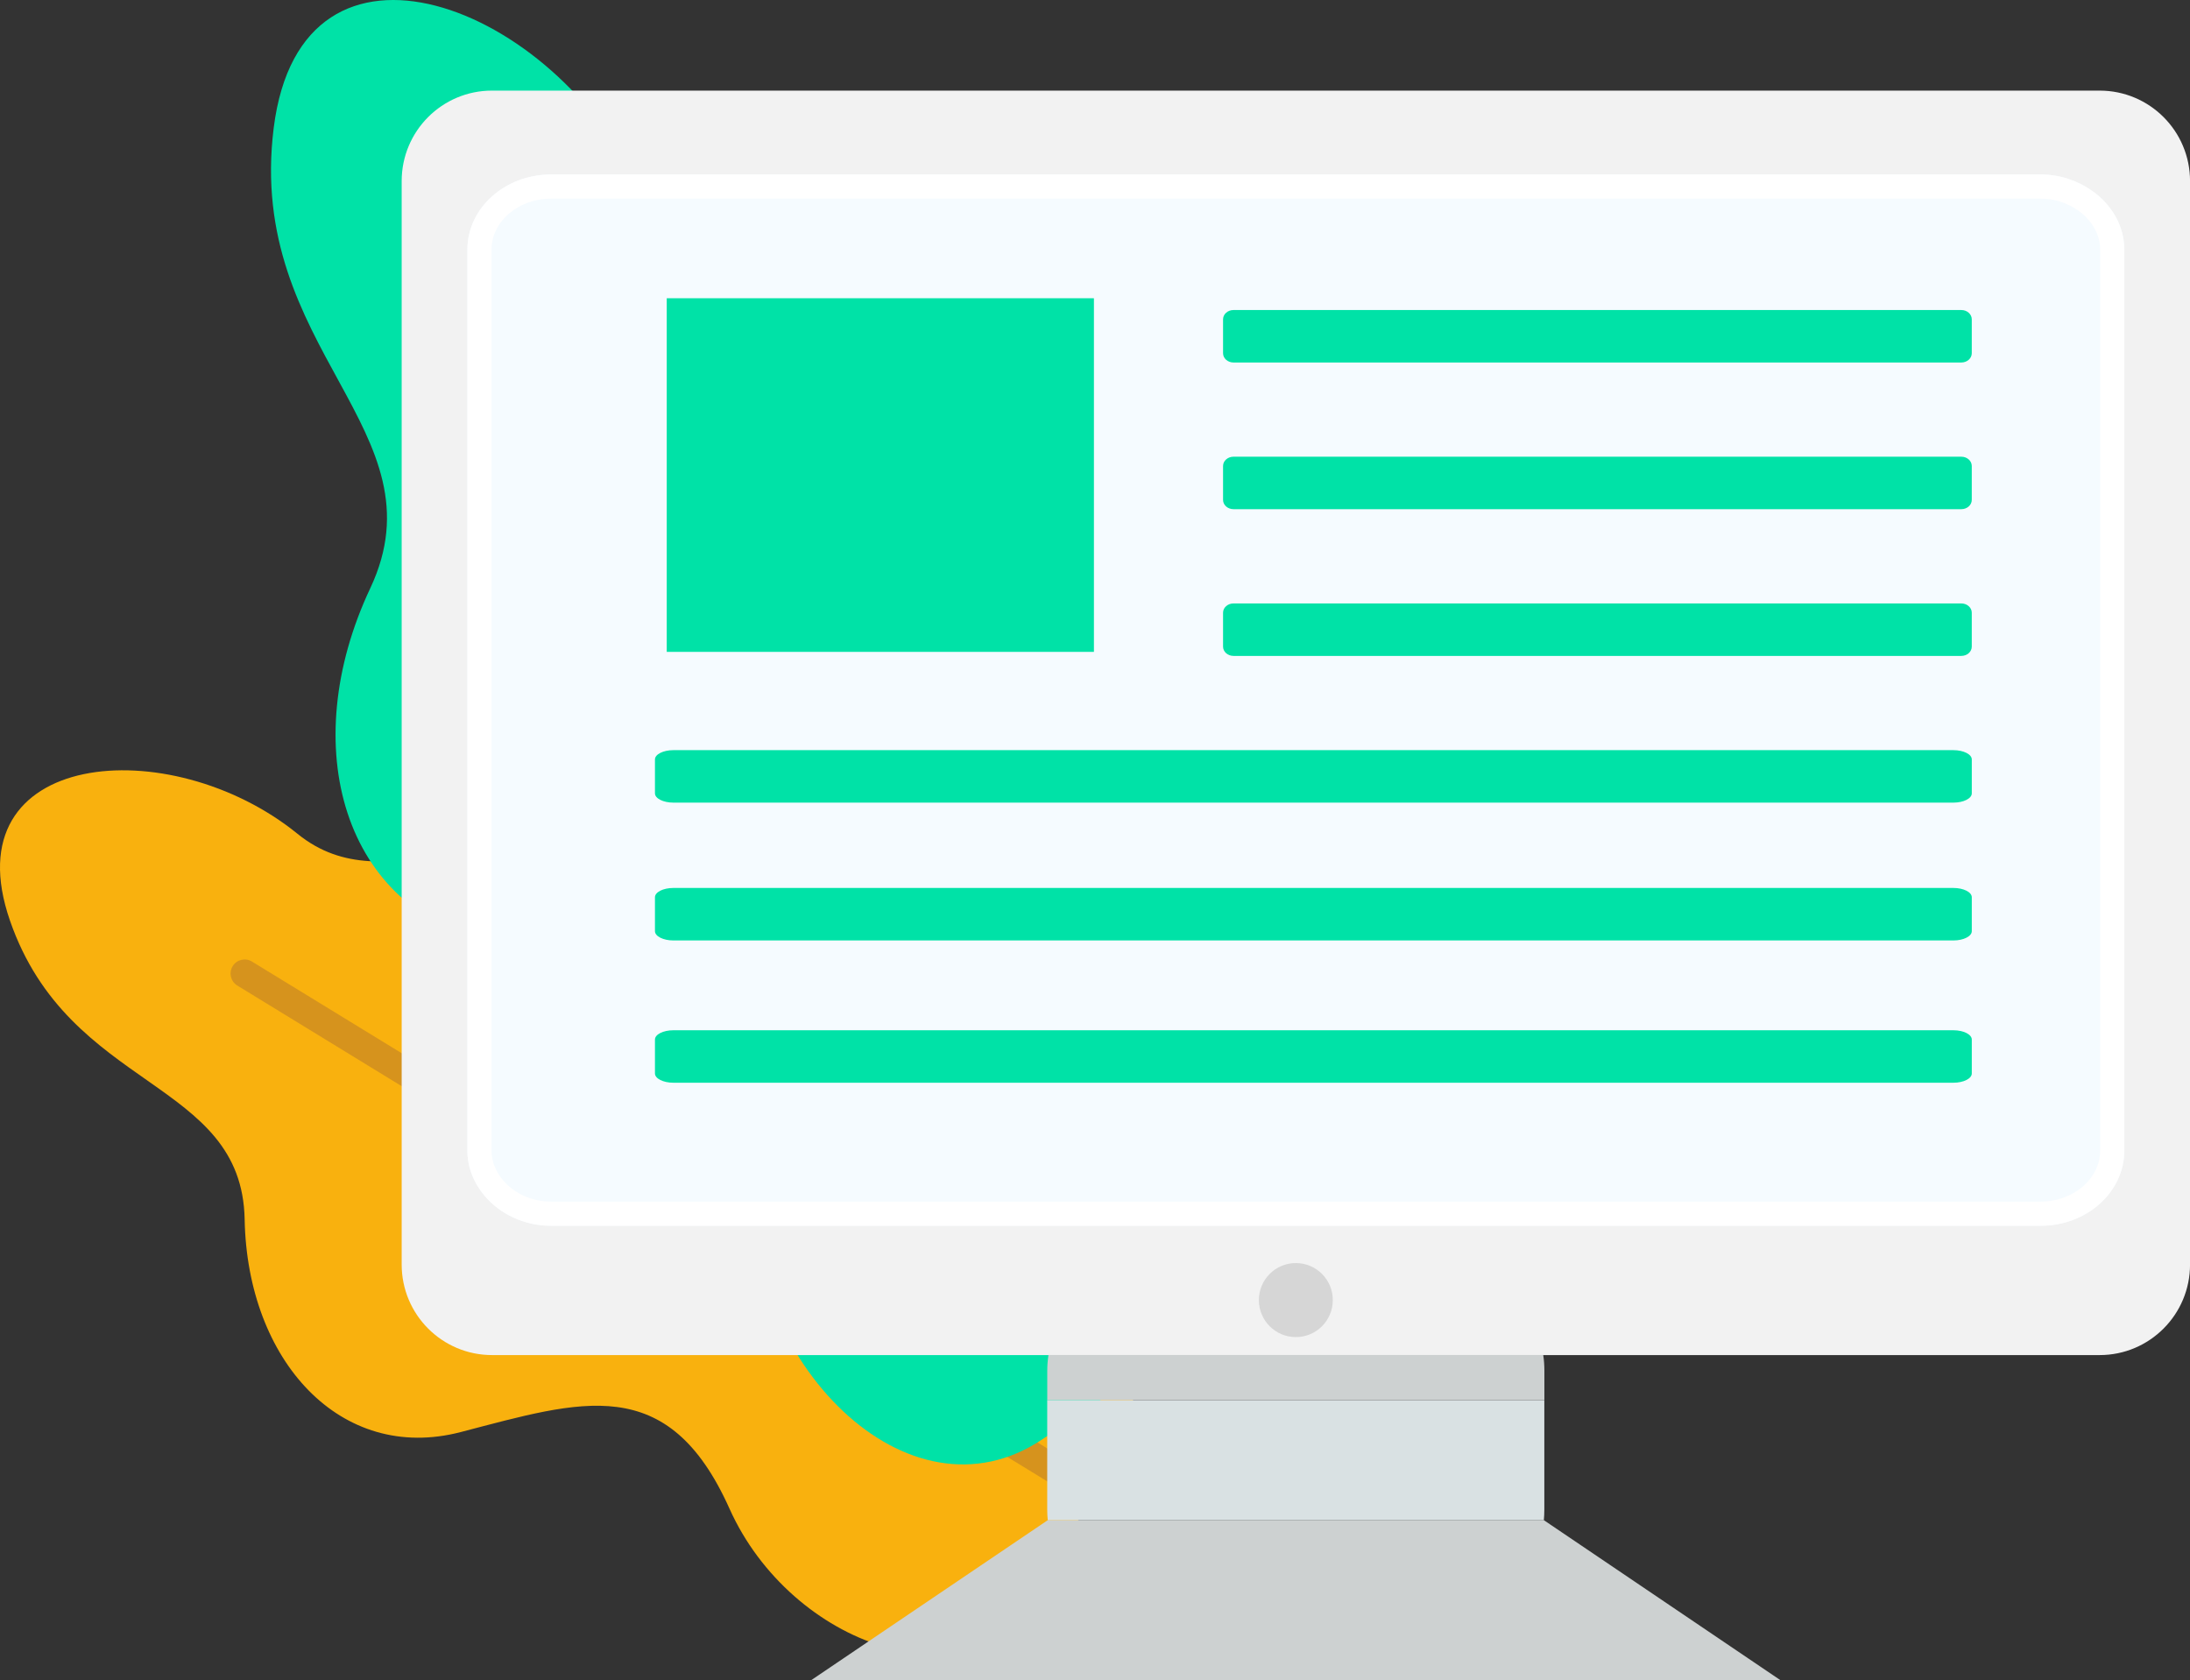
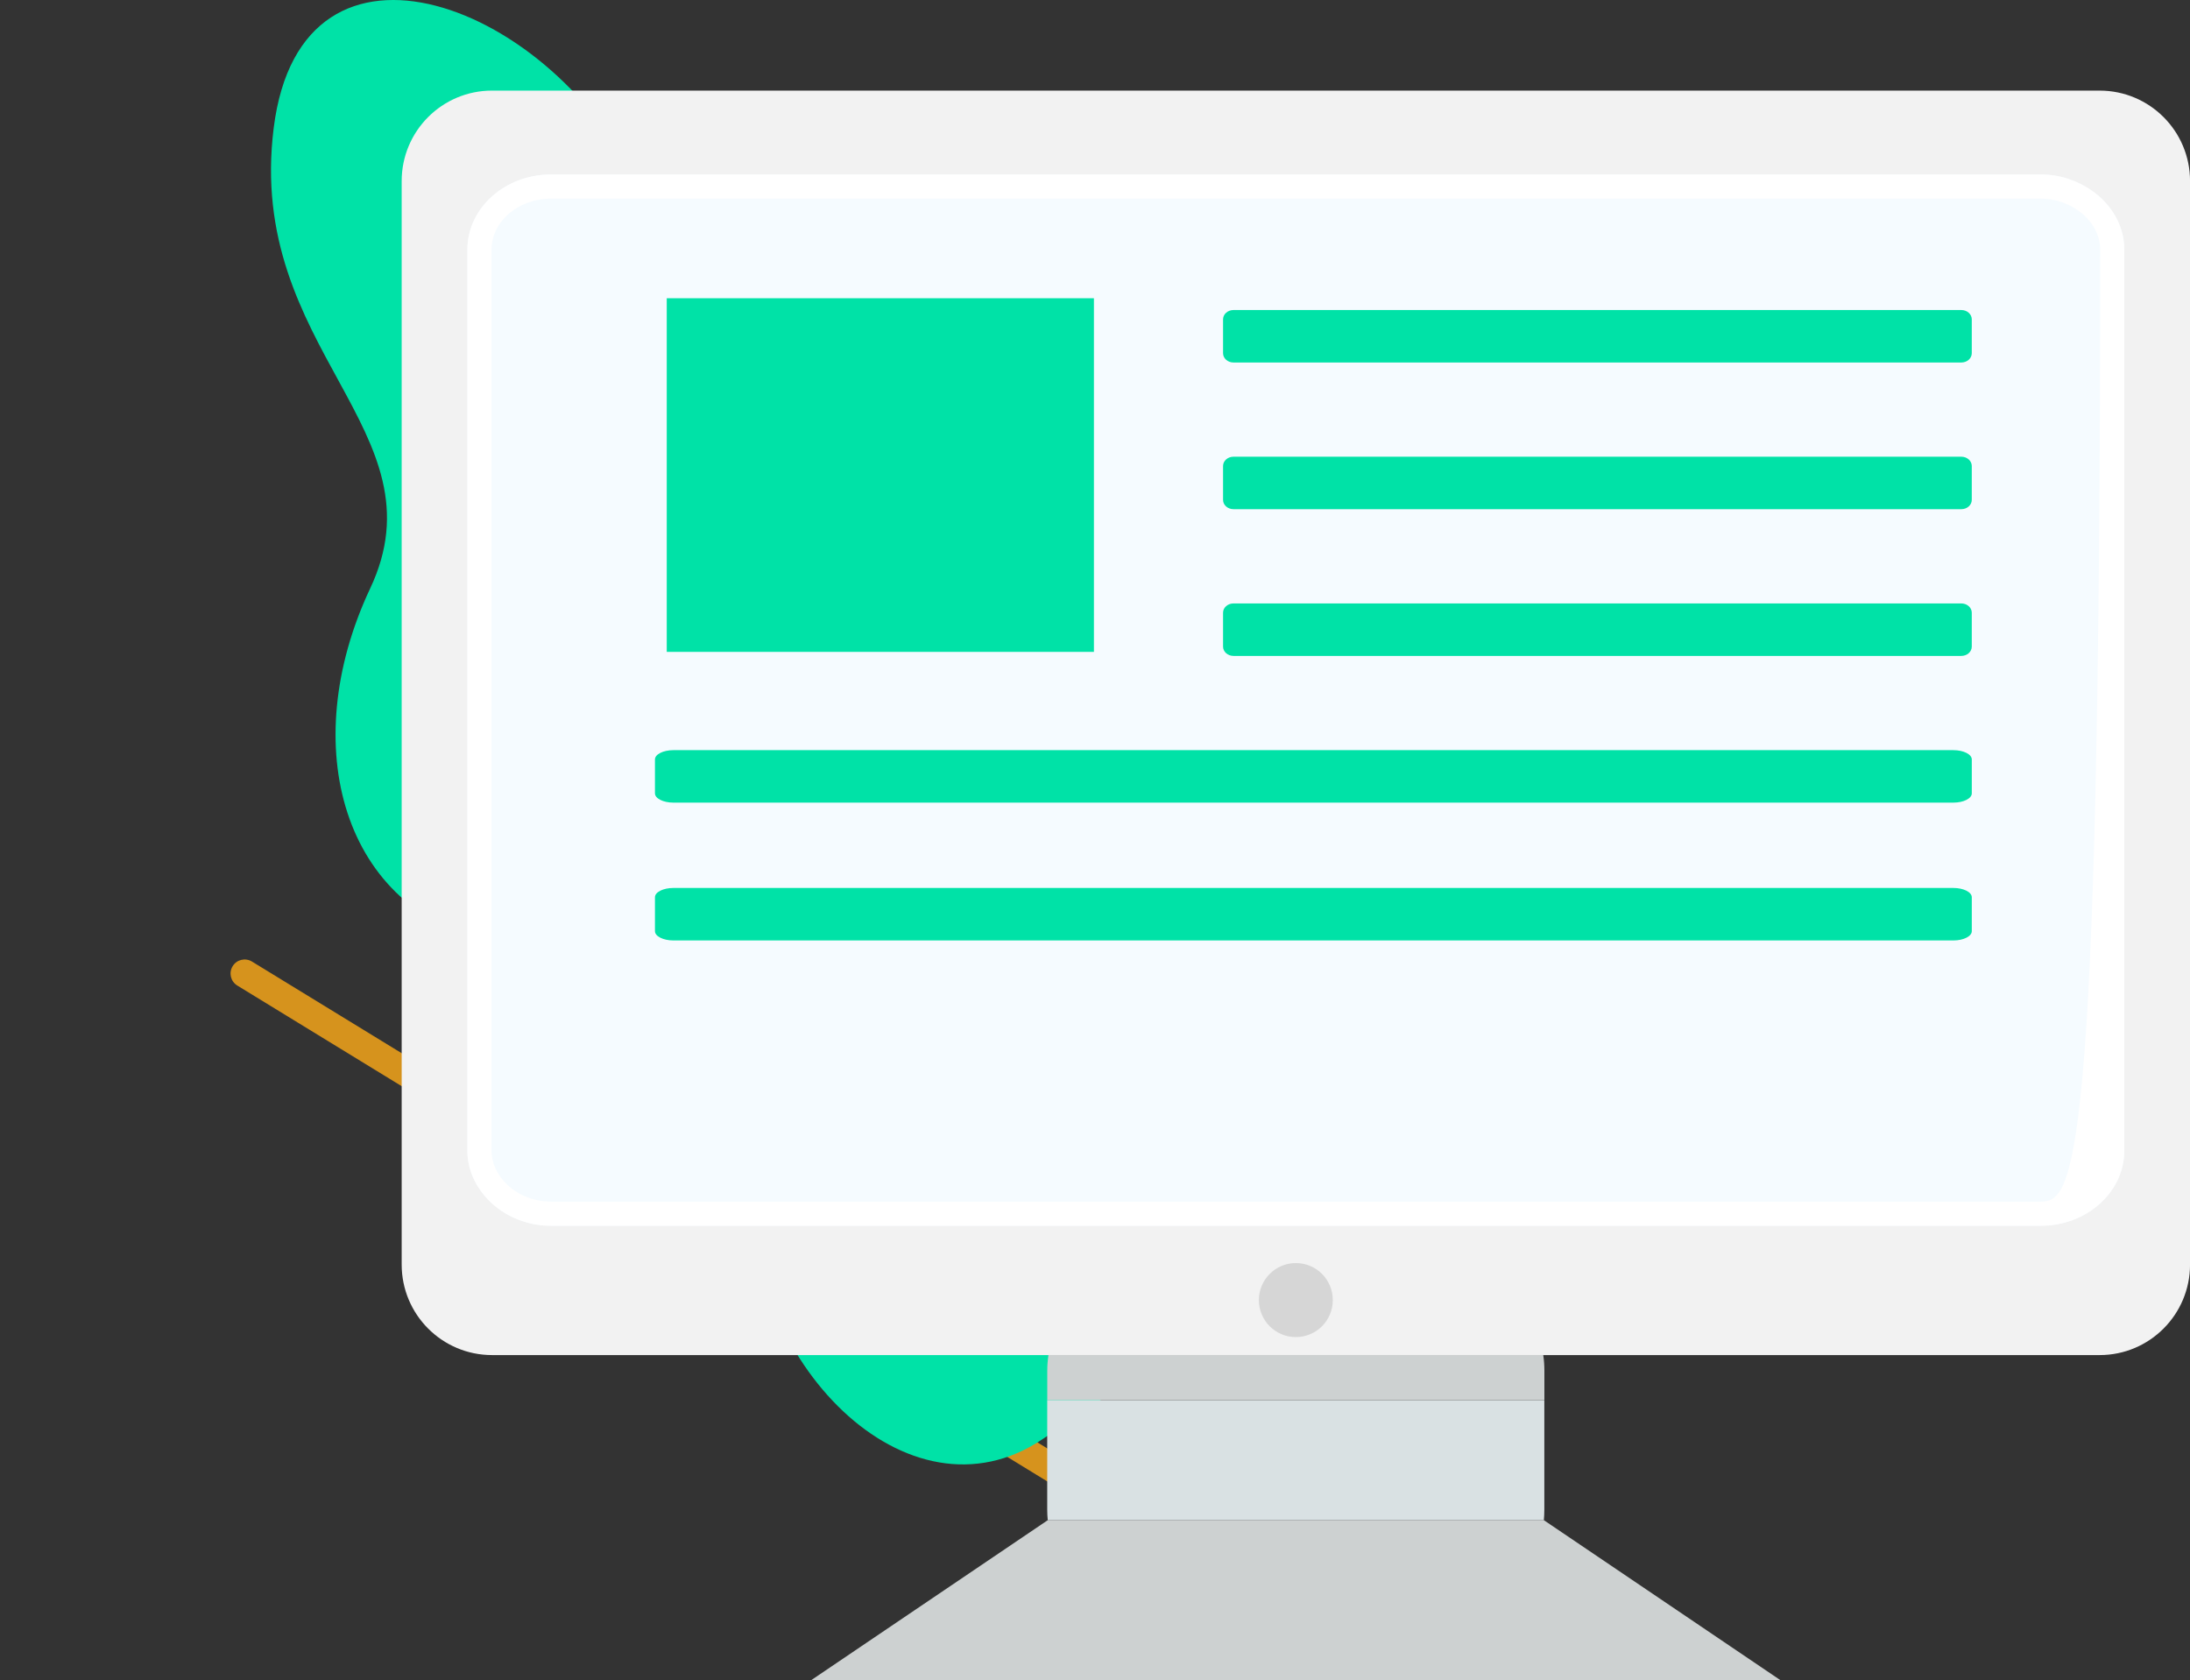
<svg xmlns="http://www.w3.org/2000/svg" width="116" height="89" viewBox="0 0 116 89" fill="none">
  <rect x="0" y="0" width="116" height="89" fill="#333333" stroke="none" />
  <g clip-path="url(#clip0)">
-     <path d="M0.528 48.767C3.668 57.831 12.818 57.133 12.959 64.6C13.097 72.065 18.031 77.518 24.402 75.862C30.776 74.204 35.372 72.629 38.639 79.917C41.905 87.204 51.428 90.493 54.871 84.468C55.729 82.97 56.655 81.345 57.56 79.751C57.806 79.316 58.055 78.882 58.297 78.454C58.353 78.356 58.409 78.257 58.465 78.159C62.107 71.748 60.442 63.544 54.458 59.246C52.035 57.507 49.189 56.596 46.056 57.676C36.244 61.05 39.38 50.875 33.266 46.905C26.224 42.33 20.62 48.116 15.758 44.169C8.993 38.679 -2.612 39.703 0.528 48.767Z" fill="#F9B10E" />
    <path d="M12.569 52.207L57.56 79.753C57.806 79.319 58.055 78.884 58.297 78.457L13.345 50.936C12.996 50.723 12.536 50.831 12.323 51.183C12.107 51.533 12.217 51.993 12.569 52.207Z" fill="#D6931D" />
    <path d="M14.499 6.765C13.015 18.548 23.548 22.801 19.611 31.163C15.674 39.522 18.16 48.281 26.135 49.945C34.113 51.61 40.076 52.388 39.708 62.269C39.337 72.147 48.101 81.03 55.22 76.238C56.993 75.047 58.911 73.753 60.787 72.483C61.301 72.136 61.812 71.79 62.314 71.45C62.431 71.372 62.548 71.293 62.663 71.215C70.216 66.106 72.866 56.088 68.582 48.032C66.847 44.77 64.187 42.194 60.121 41.67C47.385 40.022 56.439 30.456 51.834 22.693C46.529 13.748 37.14 17.088 33.911 10.036C29.418 0.225 15.983 -5.016 14.499 6.765Z" fill="#00E2A7" />
    <path d="M25.971 17.198L60.787 72.483C61.301 72.136 61.812 71.79 62.314 71.45L27.53 16.214C27.258 15.784 26.691 15.653 26.259 15.925C25.83 16.198 25.701 16.766 25.971 17.198Z" fill="#00B98E" />
    <path d="M81.777 80.53V80.528H68.638H55.499L42.974 89H68.638H94.299L81.777 80.53Z" fill="#CDD1D1" />
    <path d="M21.276 9.592V66.986C21.276 69.637 23.419 71.783 26.065 71.783H55.534H68.64H81.744H111.214C113.857 71.783 116.002 69.637 116.002 66.986V9.592C116.002 6.944 113.859 4.8 111.214 4.8H68.638H26.062C23.419 4.797 21.276 6.944 21.276 9.592Z" fill="#F2F2F2" />
    <path d="M110.808 10.104C110.053 9.571 109.12 9.242 108.086 9.242H68.638H29.191C26.74 9.242 24.756 11.027 24.756 13.227V60.949C24.756 61.86 25.11 62.689 25.68 63.36C26.491 64.309 27.755 64.934 29.191 64.934H68.638H108.086C110.536 64.934 112.52 63.151 112.52 60.949V13.227C112.52 11.954 111.845 10.834 110.808 10.104Z" fill="#F5FBFF" />
    <path d="M70.596 68.869C70.596 69.952 69.722 70.83 68.638 70.83C67.555 70.83 66.68 69.952 66.68 68.869C66.68 67.787 67.557 66.909 68.638 66.909C69.722 66.909 70.596 67.787 70.596 68.869Z" fill="#D6D6D6" />
    <path d="M81.803 72.615C81.803 72.328 81.784 72.049 81.742 71.779H68.638H55.535C55.495 72.049 55.471 72.328 55.471 72.615V74.171H81.803V72.615Z" fill="#CDD1D1" />
    <path d="M55.469 74.174V79.971C55.469 80.162 55.48 80.345 55.497 80.53H68.636H81.775C81.791 80.345 81.8 80.162 81.8 79.971V74.174H55.469Z" fill="#D9E1E3" />
-     <path d="M108.086 10.522C108.803 10.522 109.49 10.738 110.072 11.149C110.815 11.673 111.242 12.431 111.242 13.227V60.949C111.242 62.44 109.826 63.654 108.083 63.654H68.638H29.191C28.189 63.654 27.263 63.243 26.653 62.532C26.369 62.198 26.034 61.656 26.034 60.949V13.227C26.034 11.736 27.451 10.522 29.191 10.522H68.638H108.086ZM108.086 9.242H68.638H29.191C26.74 9.242 24.756 11.027 24.756 13.227V60.949C24.756 61.86 25.11 62.689 25.68 63.36C26.491 64.309 27.755 64.934 29.191 64.934H68.638H108.086C110.536 64.934 112.52 63.151 112.52 60.949V13.227C112.52 11.954 111.845 10.834 110.808 10.104C110.053 9.573 109.117 9.242 108.086 9.242Z" fill="white" />
+     <path d="M108.086 10.522C108.803 10.522 109.49 10.738 110.072 11.149C110.815 11.673 111.242 12.431 111.242 13.227C111.242 62.44 109.826 63.654 108.083 63.654H68.638H29.191C28.189 63.654 27.263 63.243 26.653 62.532C26.369 62.198 26.034 61.656 26.034 60.949V13.227C26.034 11.736 27.451 10.522 29.191 10.522H68.638H108.086ZM108.086 9.242H68.638H29.191C26.74 9.242 24.756 11.027 24.756 13.227V60.949C24.756 61.86 25.11 62.689 25.68 63.36C26.491 64.309 27.755 64.934 29.191 64.934H68.638H108.086C110.536 64.934 112.52 63.151 112.52 60.949V13.227C112.52 11.954 111.845 10.834 110.808 10.104C110.053 9.573 109.117 9.242 108.086 9.242Z" fill="white" />
    <path d="M104.442 42.027C104.442 42.297 104.005 42.518 103.468 42.518H35.667C35.13 42.518 34.692 42.297 34.692 42.027V40.229C34.692 39.959 35.128 39.738 35.667 39.738H103.468C104.005 39.738 104.442 39.959 104.442 40.229V42.027Z" fill="#00E2A7" />
    <path d="M104.442 49.328C104.442 49.598 104.005 49.819 103.468 49.819H35.667C35.13 49.819 34.692 49.598 34.692 49.328V47.529C34.692 47.259 35.128 47.038 35.667 47.038H103.468C104.005 47.038 104.442 47.259 104.442 47.529V49.328Z" fill="#00E2A7" />
-     <path d="M104.442 56.865C104.442 57.136 104.005 57.356 103.468 57.356H35.667C35.13 57.356 34.692 57.136 34.692 56.865V55.067C34.692 54.797 35.128 54.576 35.667 54.576H103.468C104.005 54.576 104.442 54.797 104.442 55.067V56.865Z" fill="#00E2A7" />
    <path d="M104.441 18.713C104.441 18.983 104.193 19.203 103.888 19.203H65.336C65.031 19.203 64.783 18.983 64.783 18.713V16.914C64.783 16.644 65.031 16.423 65.336 16.423H103.888C104.193 16.423 104.441 16.644 104.441 16.914V18.713Z" fill="#00E2A7" />
    <path d="M104.441 26.483C104.441 26.753 104.193 26.973 103.888 26.973H65.336C65.031 26.973 64.783 26.753 64.783 26.483V24.684C64.783 24.414 65.031 24.193 65.336 24.193H103.888C104.193 24.193 104.441 24.414 104.441 24.684V26.483Z" fill="#00E2A7" />
    <path d="M104.441 34.255C104.441 34.525 104.193 34.746 103.888 34.746H65.336C65.031 34.746 64.783 34.525 64.783 34.255V32.456C64.783 32.186 65.031 31.966 65.336 31.966H103.888C104.193 31.966 104.441 32.186 104.441 32.456V34.255Z" fill="#00E2A7" />
    <path d="M57.943 15.799H35.316V34.532H57.943V15.799Z" fill="#00E2A7" />
  </g>
  <defs>
    <clipPath id="clip0">
      <rect width="116" height="89" fill="white" />
    </clipPath>
  </defs>
</svg>